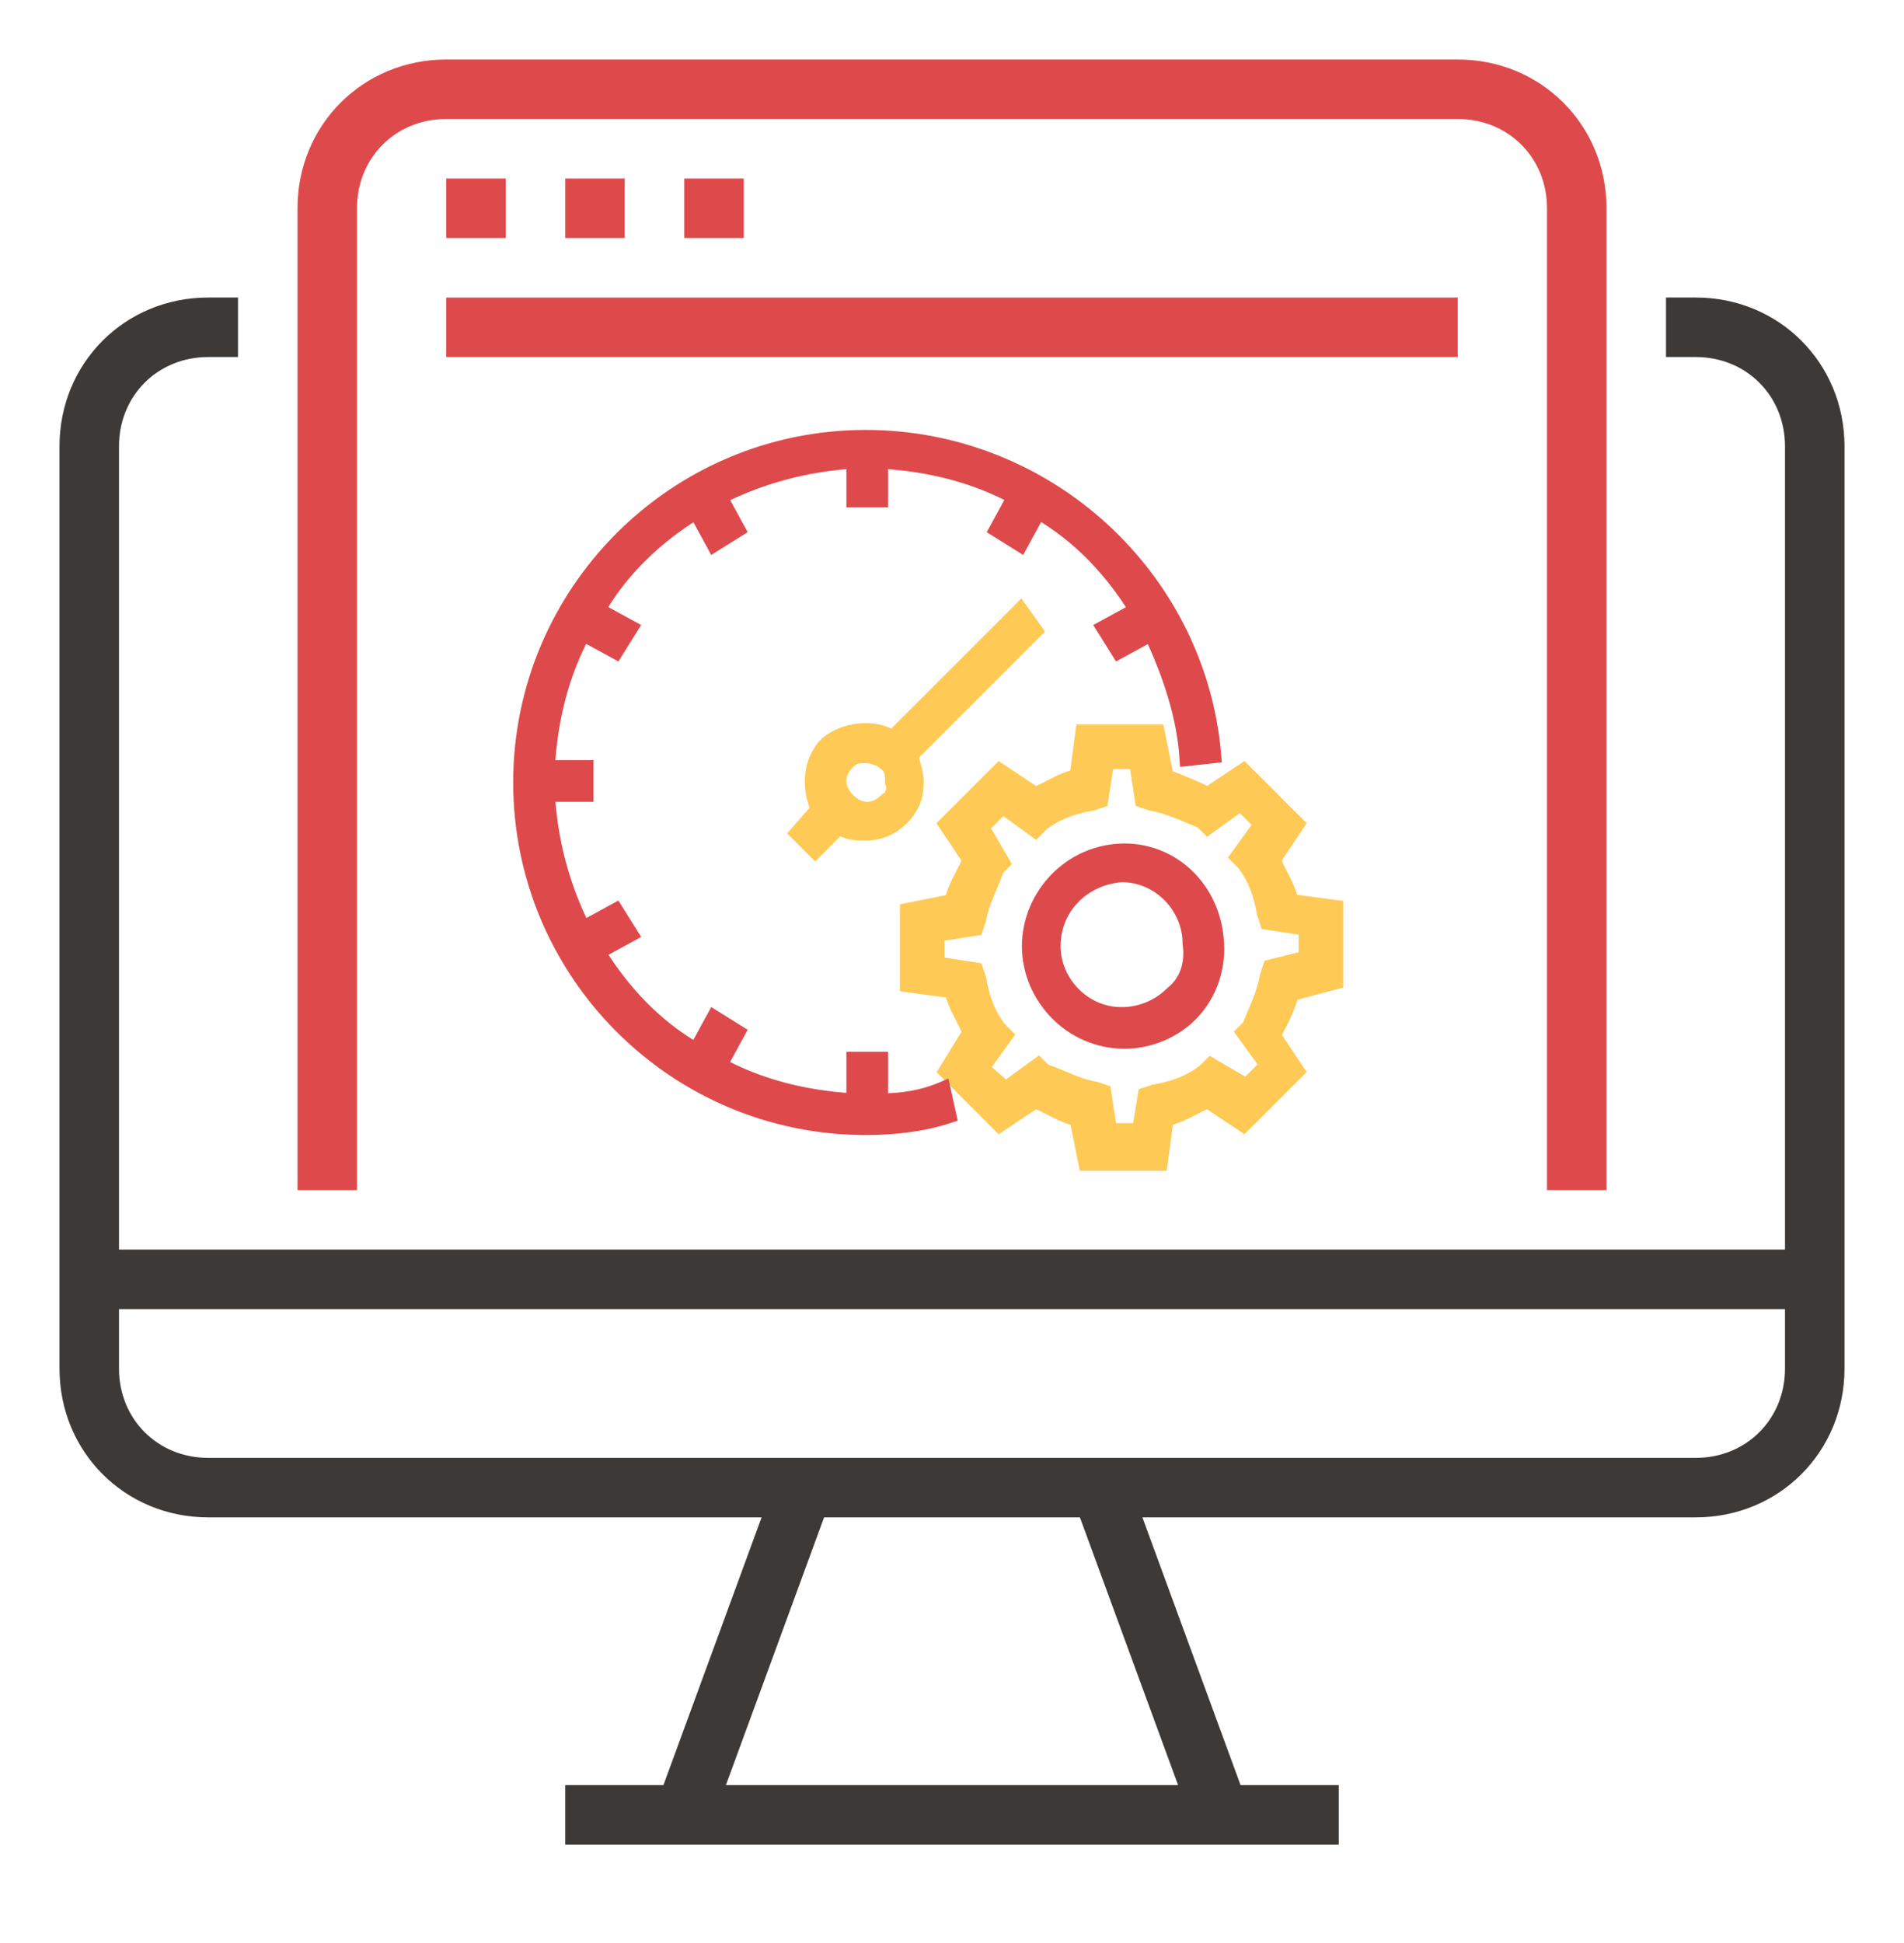
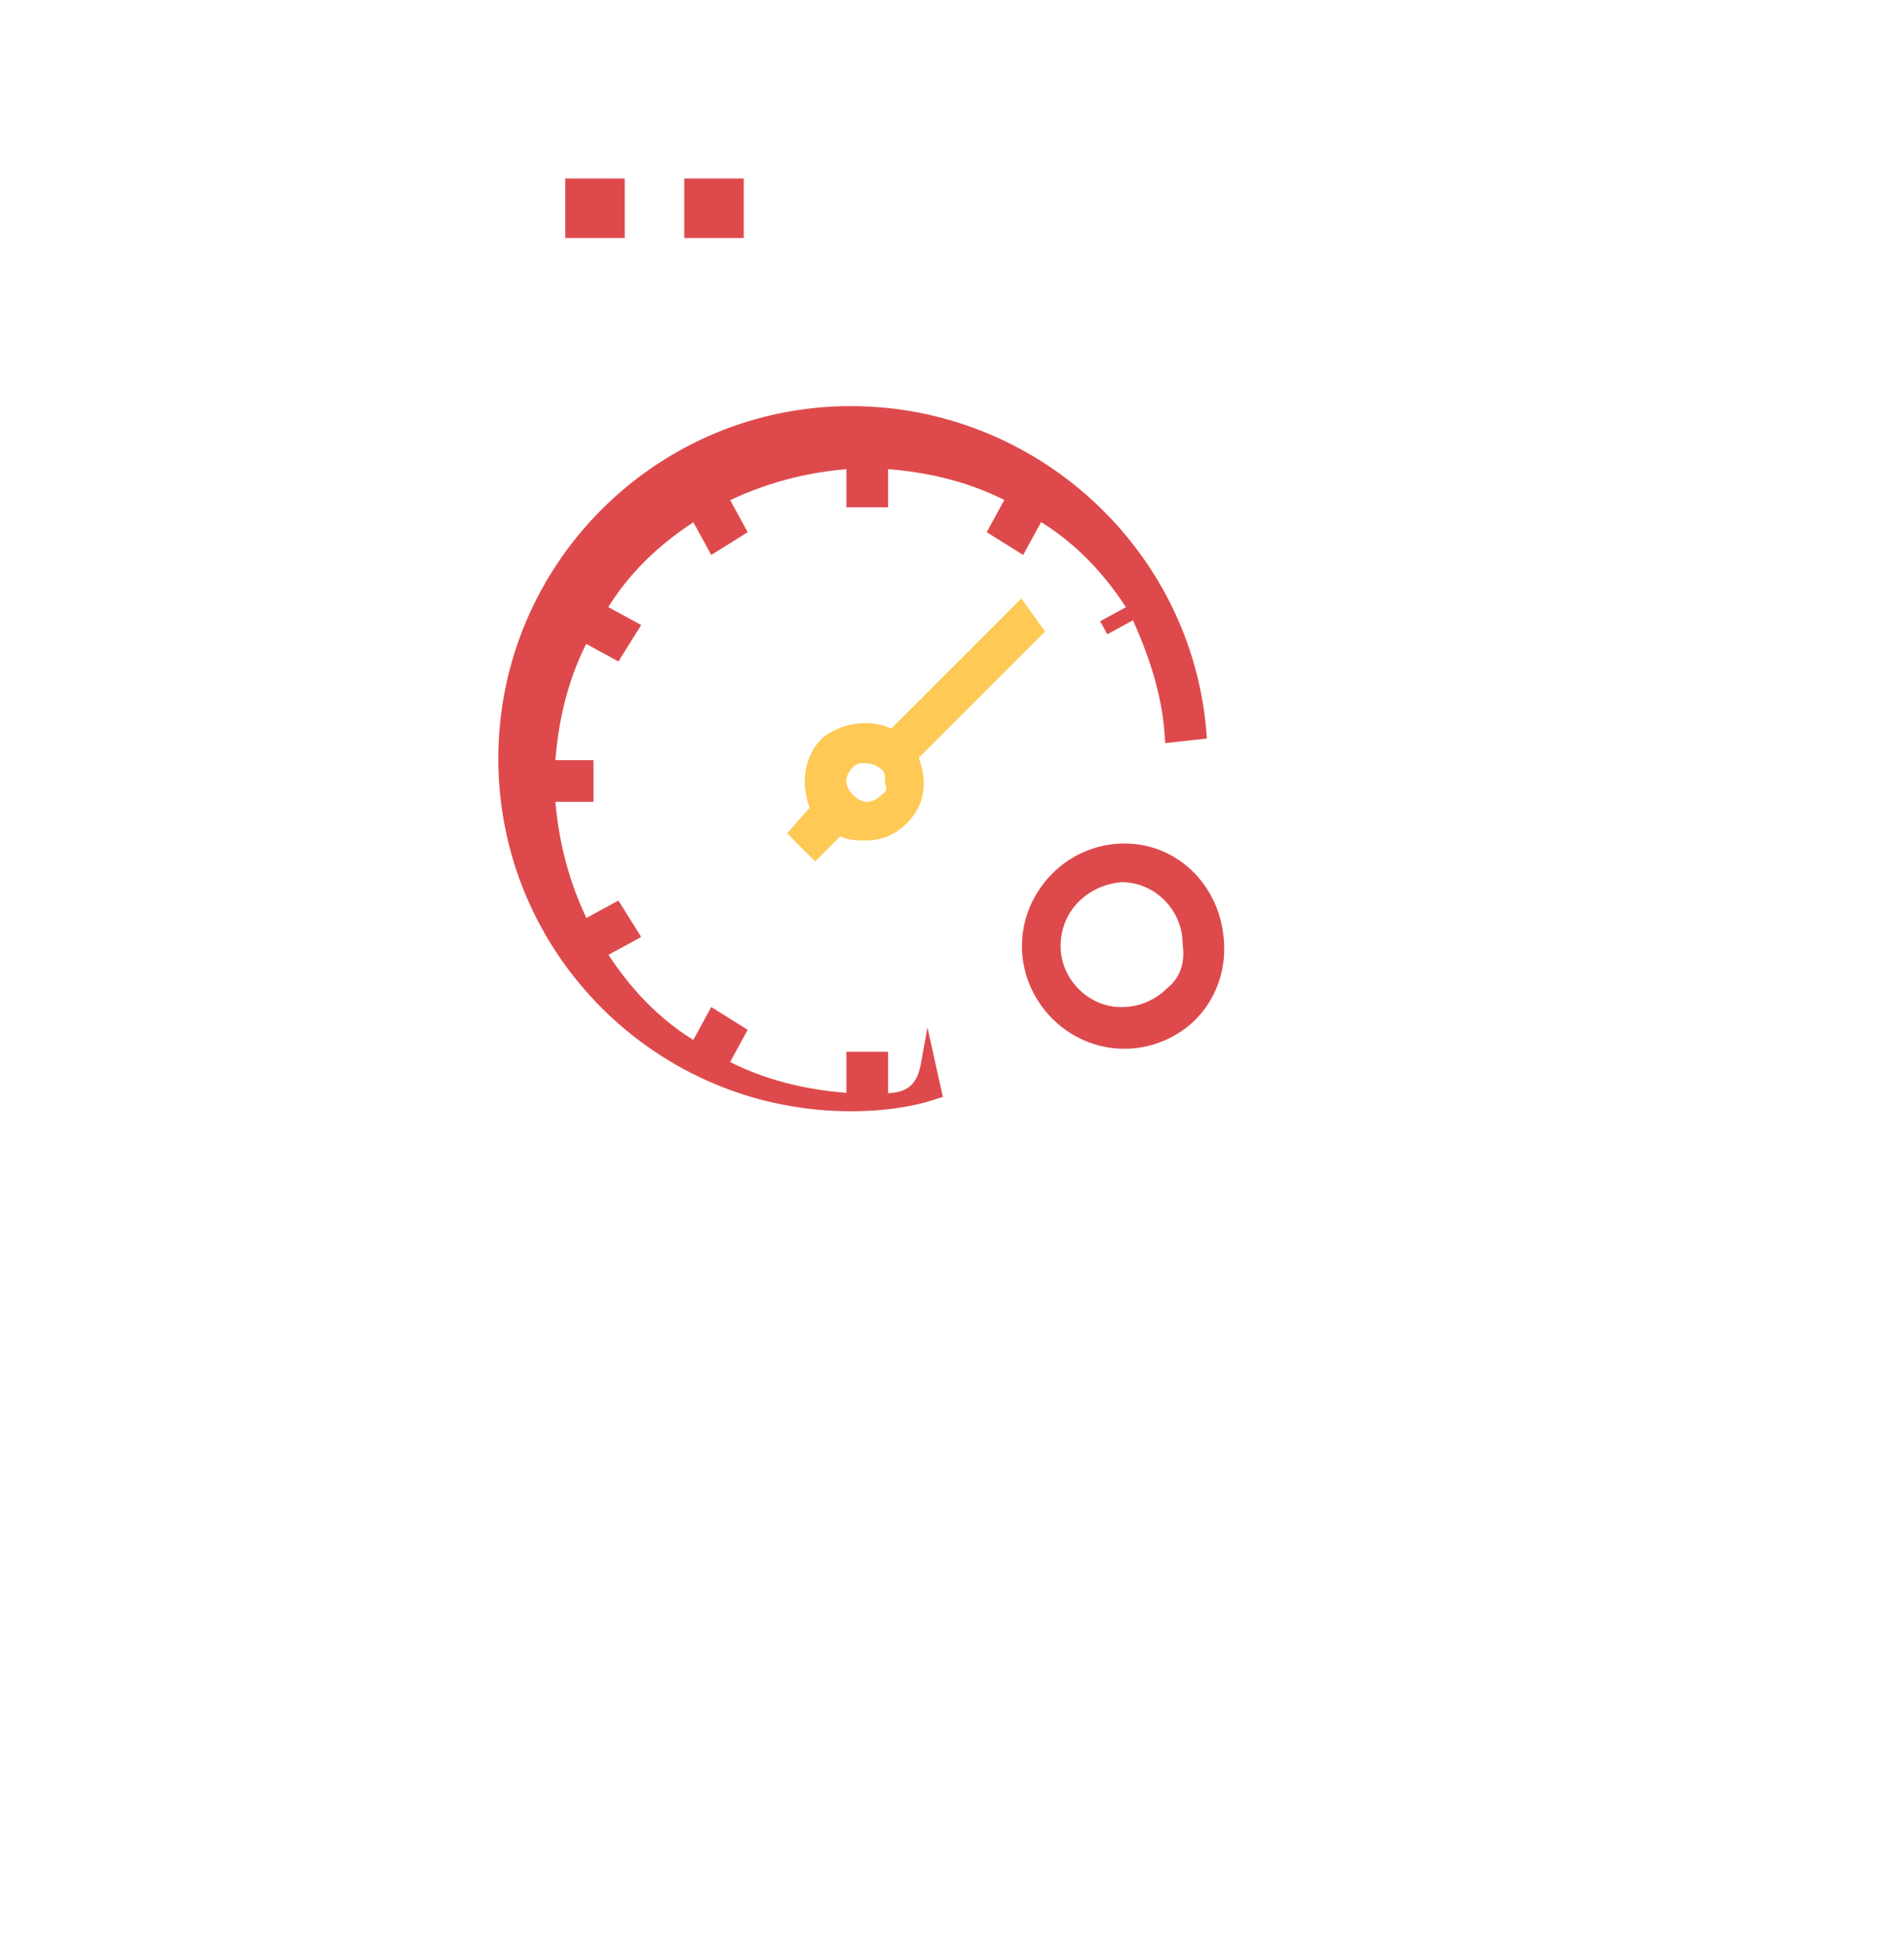
<svg xmlns="http://www.w3.org/2000/svg" version="1.1" id="Layer_1" x="0px" y="0px" viewBox="0 0 64 65.3" style="enable-background:new 0 0 64 65.3;" xml:space="preserve">
  <style type="text/css">
	.st0{fill:#3C3936;}
	.st1{fill:#DE4A4C;}
	.st2{fill:#FFC955;stroke:#FFC955;stroke-width:0.5;stroke-miterlimit:10;}
	.st3{fill:#DE4A4C;stroke:#DE4A4C;stroke-width:0.5;stroke-miterlimit:10;}
</style>
-   <path class="st0" d="M62,15c0-2.8-2.2-5-5-5h-1v2h1c1.7,0,3,1.3,3,3l0,27H4V15c0-1.7,1.3-3,3-3h1v-2H7c-2.8,0-5,2.2-5,5v28l0,0v3  c0,2.8,2.2,5,5,5h18.6l-3.3,9H19v2h26v-2h-3.3l-3.3-9H57c2.8,0,5-2.2,5-5v-3L62,15z M39.6,60H24.4l3.3-9h8.6L39.6,60z M57,49H7  c-1.7,0-3-1.3-3-3v-2h56v2C60,47.7,58.7,49,57,49z" />
-   <path class="st1" d="M54,40V7c0-2.8-2.2-5-5-5H15c-2.8,0-5,2.2-5,5v33h2V7c0-1.7,1.3-3,3-3h34c1.7,0,3,1.3,3,3v33H54z" />
-   <rect x="15" y="6" class="st1" width="2" height="2" />
  <rect x="19" y="6" class="st1" width="2" height="2" />
  <rect x="23" y="6" class="st1" width="2" height="2" />
-   <rect x="15" y="10" class="st1" width="34" height="2" />
  <g>
-     <path class="st2" d="M44.9,33v-2.5l-1.5-0.2c-0.1-0.5-0.4-0.9-0.6-1.4l0.8-1.2l-1.8-1.8l-1.2,0.8c-0.4-0.2-0.9-0.4-1.4-0.6   l-0.3-1.5h-2.5l-0.2,1.5c-0.5,0.1-0.9,0.4-1.4,0.6l-1.2-0.8l-1.8,1.8l0.8,1.2c-0.2,0.5-0.5,0.9-0.6,1.4l-1.5,0.3v2.5l1.5,0.2   c0.1,0.5,0.4,0.9,0.6,1.4L31.8,36l1.8,1.8l1.2-0.8c0.5,0.2,0.9,0.5,1.4,0.6l0.3,1.5H39l0.2-1.5c0.5-0.1,0.9-0.4,1.4-0.6l1.2,0.8   l1.8-1.8l-0.8-1.2c0.2-0.4,0.5-0.9,0.6-1.4L44.9,33z M42.7,32.5l-0.1,0.3c-0.1,0.6-0.4,1.2-0.6,1.7l-0.2,0.2l0.8,1.1l-0.7,0.7   l-1.2-0.7L40.5,36c-0.5,0.4-1.1,0.6-1.7,0.7l-0.3,0.1L38.3,38h-1l-0.2-1.3l-0.3-0.1c-0.6-0.1-1.1-0.4-1.7-0.6l-0.2-0.2l-1.1,0.8   L33,35.9l0.8-1.1l-0.2-0.2c-0.4-0.5-0.6-1.1-0.7-1.7l-0.1-0.3l-1.3-0.2v-1l1.3-0.2l0.1-0.3c0.1-0.6,0.4-1.1,0.6-1.7l0.2-0.2   L33,27.8l0.7-0.7l1.1,0.8l0.2-0.2c0.5-0.4,1.1-0.6,1.7-0.7l0.3-0.1l0.2-1.3h1l0.2,1.3l0.3,0.1c0.6,0.1,1.2,0.4,1.7,0.6l0.2,0.2   l1.1-0.8l0.7,0.7l-0.8,1.1l0.2,0.2c0.4,0.5,0.6,1.1,0.7,1.7l0.1,0.3l1.3,0.2v1L42.7,32.5z" />
    <path class="st3" d="M37.8,28.6c-1.8,0-3.2,1.5-3.2,3.2S36,35,37.8,35l0,0c0.9,0,1.7-0.4,2.2-0.9c0.6-0.6,0.9-1.4,0.9-2.2   C40.9,30,39.5,28.6,37.8,28.6z M39.4,33.4c-0.4,0.4-1,0.7-1.7,0.7v0.5v-0.5c-1.3,0-2.3-1.1-2.3-2.3c0-1.3,1-2.3,2.3-2.4   c1.3,0,2.3,1.1,2.3,2.3C40.1,32.4,39.9,33,39.4,33.4z" />
-     <path class="st3" d="M29.6,37v-1.4h-0.9V37c-1.7-0.1-3.2-0.5-4.5-1.2l0.6-1.1l-0.8-0.5l-0.6,1.1c-1.4-0.8-2.5-2-3.3-3.3l1.1-0.6   l-0.5-0.8l-1.1,0.6c-0.7-1.4-1.1-2.9-1.2-4.5h1.3v-0.9h-1.3c0.1-1.7,0.5-3.2,1.2-4.5l1.1,0.6l0.5-0.8l-1.1-0.6   c0.8-1.4,2-2.5,3.3-3.3l0.6,1.1l0.8-0.5l-0.6-1.1c1.4-0.7,2.9-1.1,4.5-1.2v1.3h0.9v-1.3c1.7,0.1,3.2,0.5,4.5,1.2l-0.6,1.1l0.8,0.5   l0.6-1.1c1.4,0.8,2.5,2,3.3,3.3l-1.1,0.6l0.5,0.8l1.1-0.6c0.6,1.3,1.1,2.7,1.2,4.2l0.9-0.1c-0.5-6-5.6-10.7-11.7-10.7   c-6.4,0-11.6,5.2-11.6,11.6s5.2,11.6,11.6,11.6c0.9,0,1.9-0.1,2.8-0.4l-0.2-0.9C31,36.9,30.3,37,29.6,37z" />
+     <path class="st3" d="M29.6,37v-1.4h-0.9V37c-1.7-0.1-3.2-0.5-4.5-1.2l0.6-1.1l-0.8-0.5l-0.6,1.1c-1.4-0.8-2.5-2-3.3-3.3l1.1-0.6   l-0.5-0.8l-1.1,0.6c-0.7-1.4-1.1-2.9-1.2-4.5h1.3v-0.9h-1.3c0.1-1.7,0.5-3.2,1.2-4.5l1.1,0.6l0.5-0.8l-1.1-0.6   c0.8-1.4,2-2.5,3.3-3.3l0.6,1.1l0.8-0.5l-0.6-1.1c1.4-0.7,2.9-1.1,4.5-1.2v1.3h0.9v-1.3c1.7,0.1,3.2,0.5,4.5,1.2l-0.6,1.1l0.8,0.5   l0.6-1.1c1.4,0.8,2.5,2,3.3,3.3l-1.1,0.6l1.1-0.6c0.6,1.3,1.1,2.7,1.2,4.2l0.9-0.1c-0.5-6-5.6-10.7-11.7-10.7   c-6.4,0-11.6,5.2-11.6,11.6s5.2,11.6,11.6,11.6c0.9,0,1.9-0.1,2.8-0.4l-0.2-0.9C31,36.9,30.3,37,29.6,37z" />
    <path class="st2" d="M34.3,20.5L30,24.8c-0.6-0.4-1.6-0.3-2.2,0.2c-0.6,0.6-0.6,1.5-0.3,2.2L26.8,28l0.6,0.6l0.8-0.8   c0.3,0.2,0.6,0.2,0.9,0.2c0.5,0,0.9-0.2,1.2-0.5c0.4-0.4,0.5-0.8,0.5-1.2c0-0.3-0.1-0.6-0.2-0.9l4.2-4.2L34.3,20.5z M29.8,26.9   c-0.4,0.4-0.9,0.4-1.3,0c-0.4-0.4-0.4-0.9,0-1.3c0.2-0.2,0.4-0.2,0.6-0.2s0.5,0.1,0.6,0.2C30,25.8,30,26,30,26.3   C30.1,26.5,30,26.8,29.8,26.9z" />
  </g>
</svg>